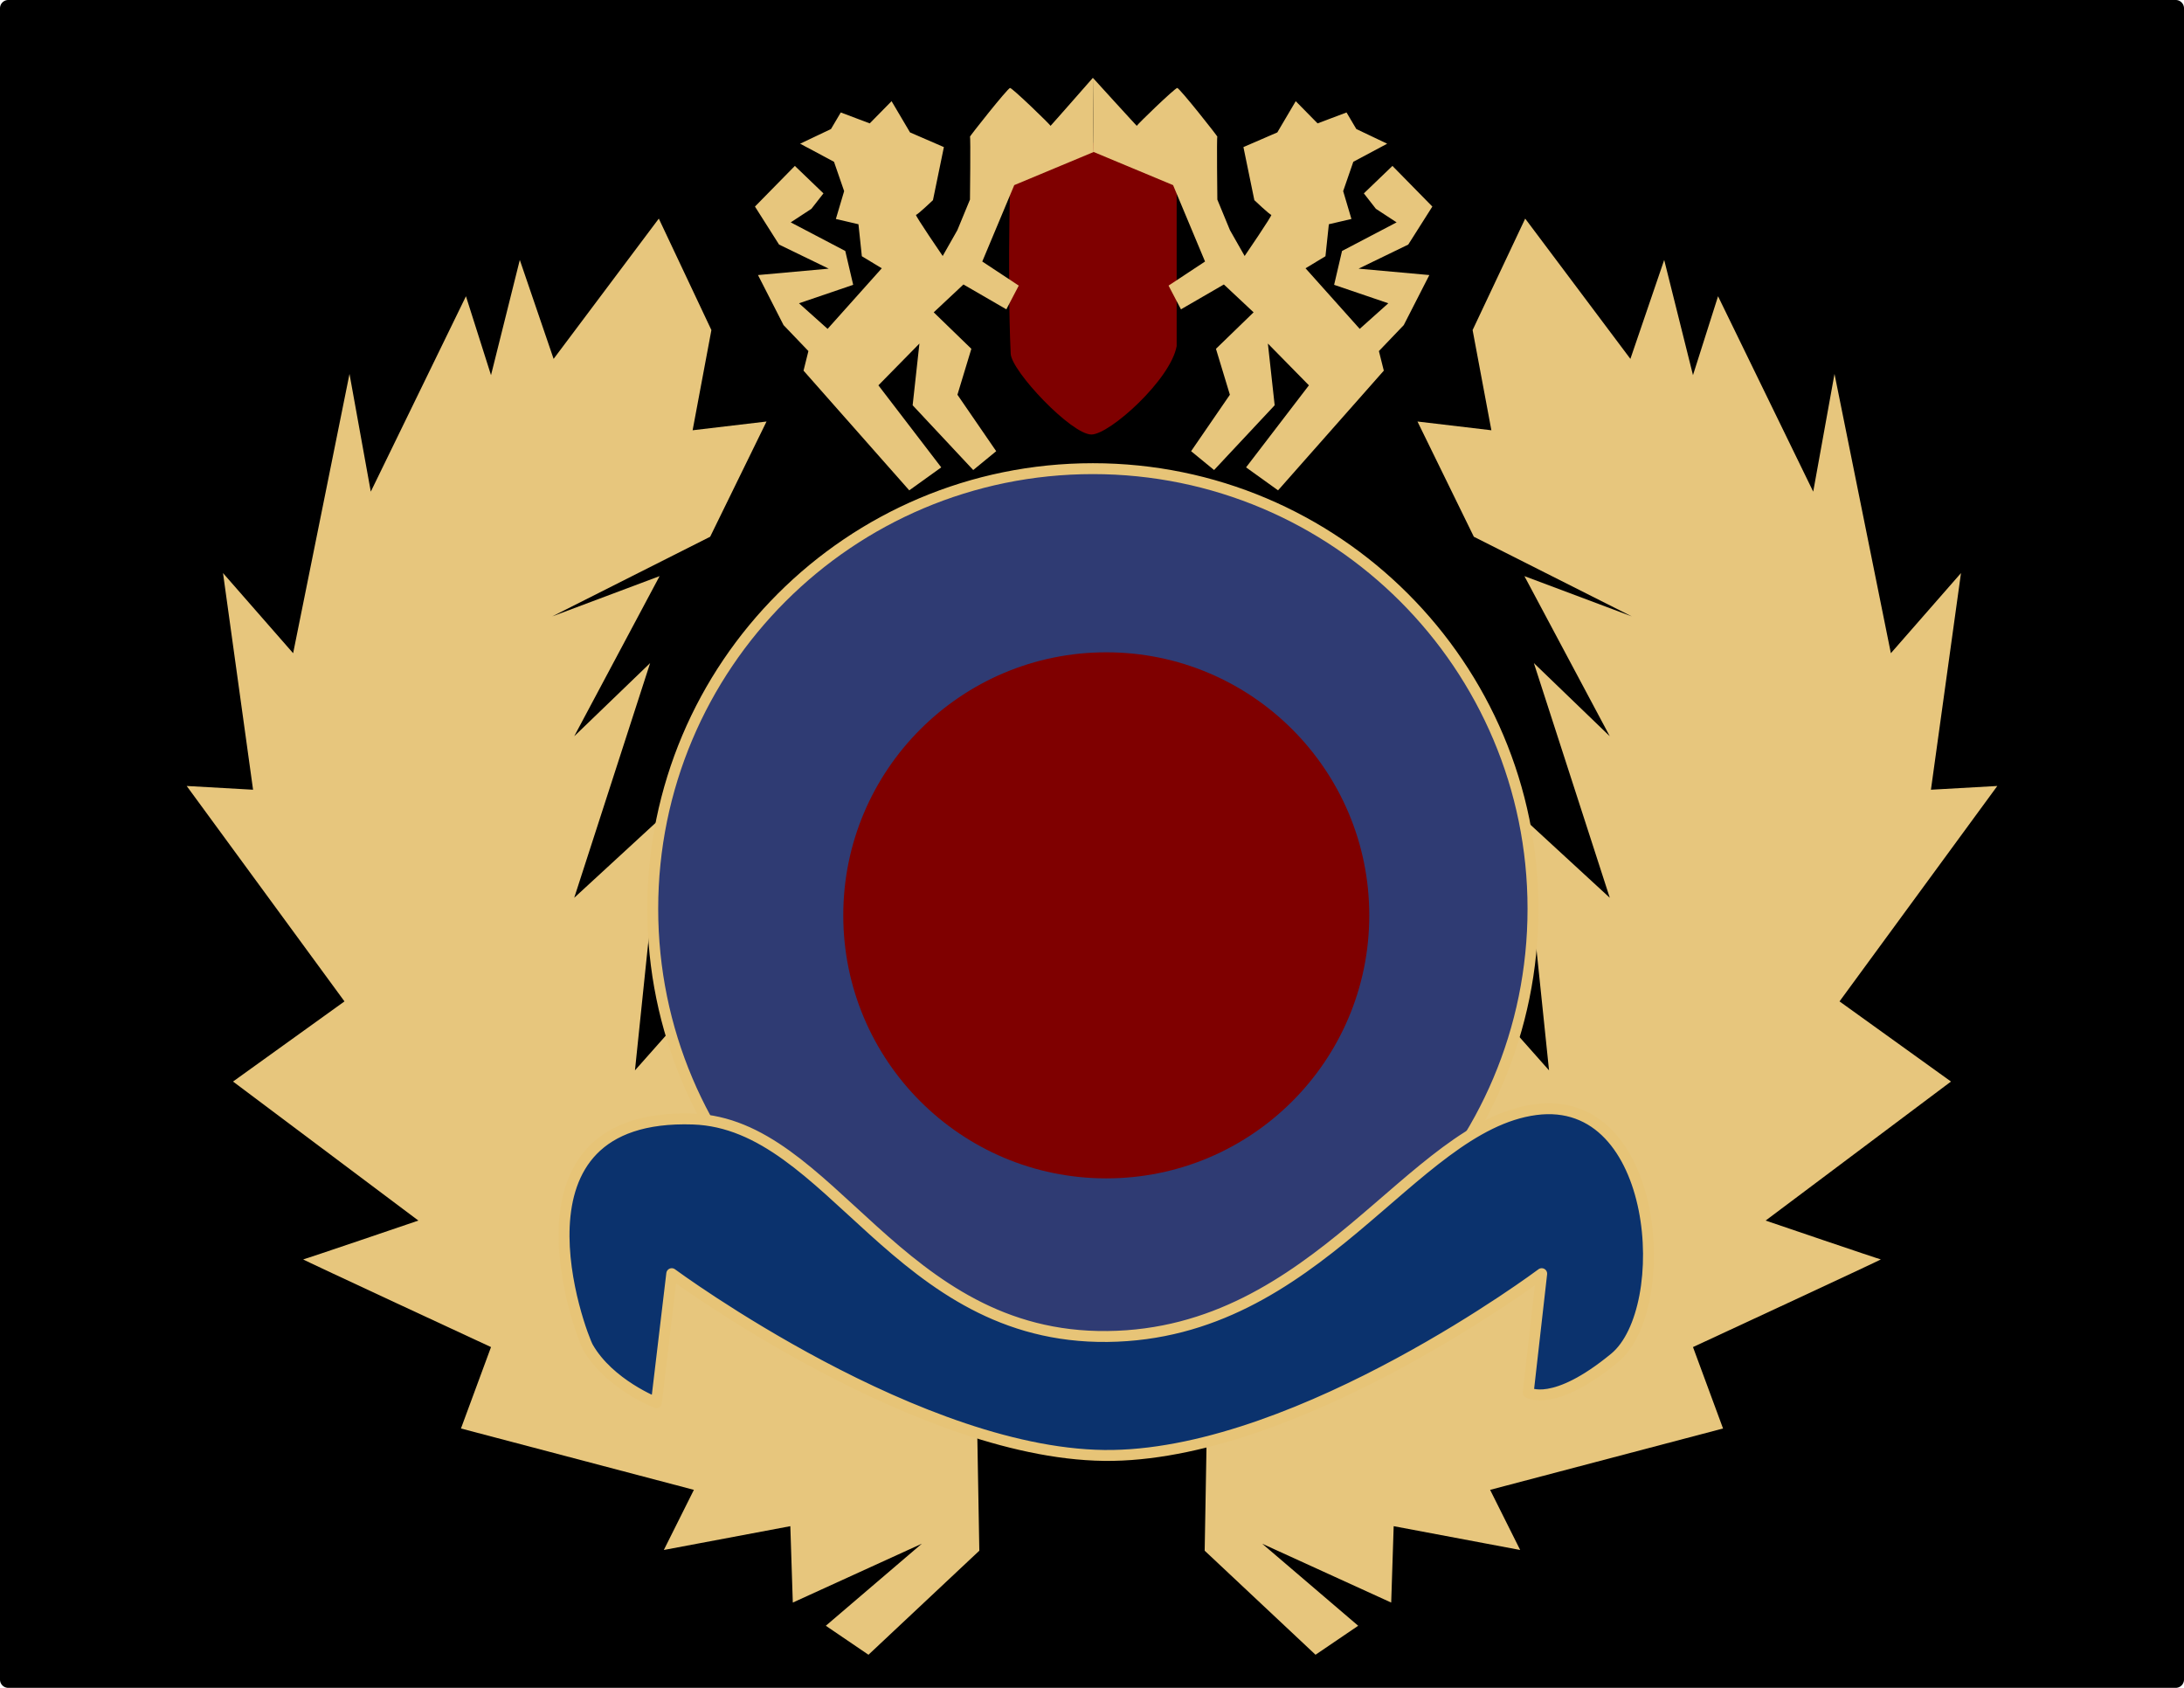
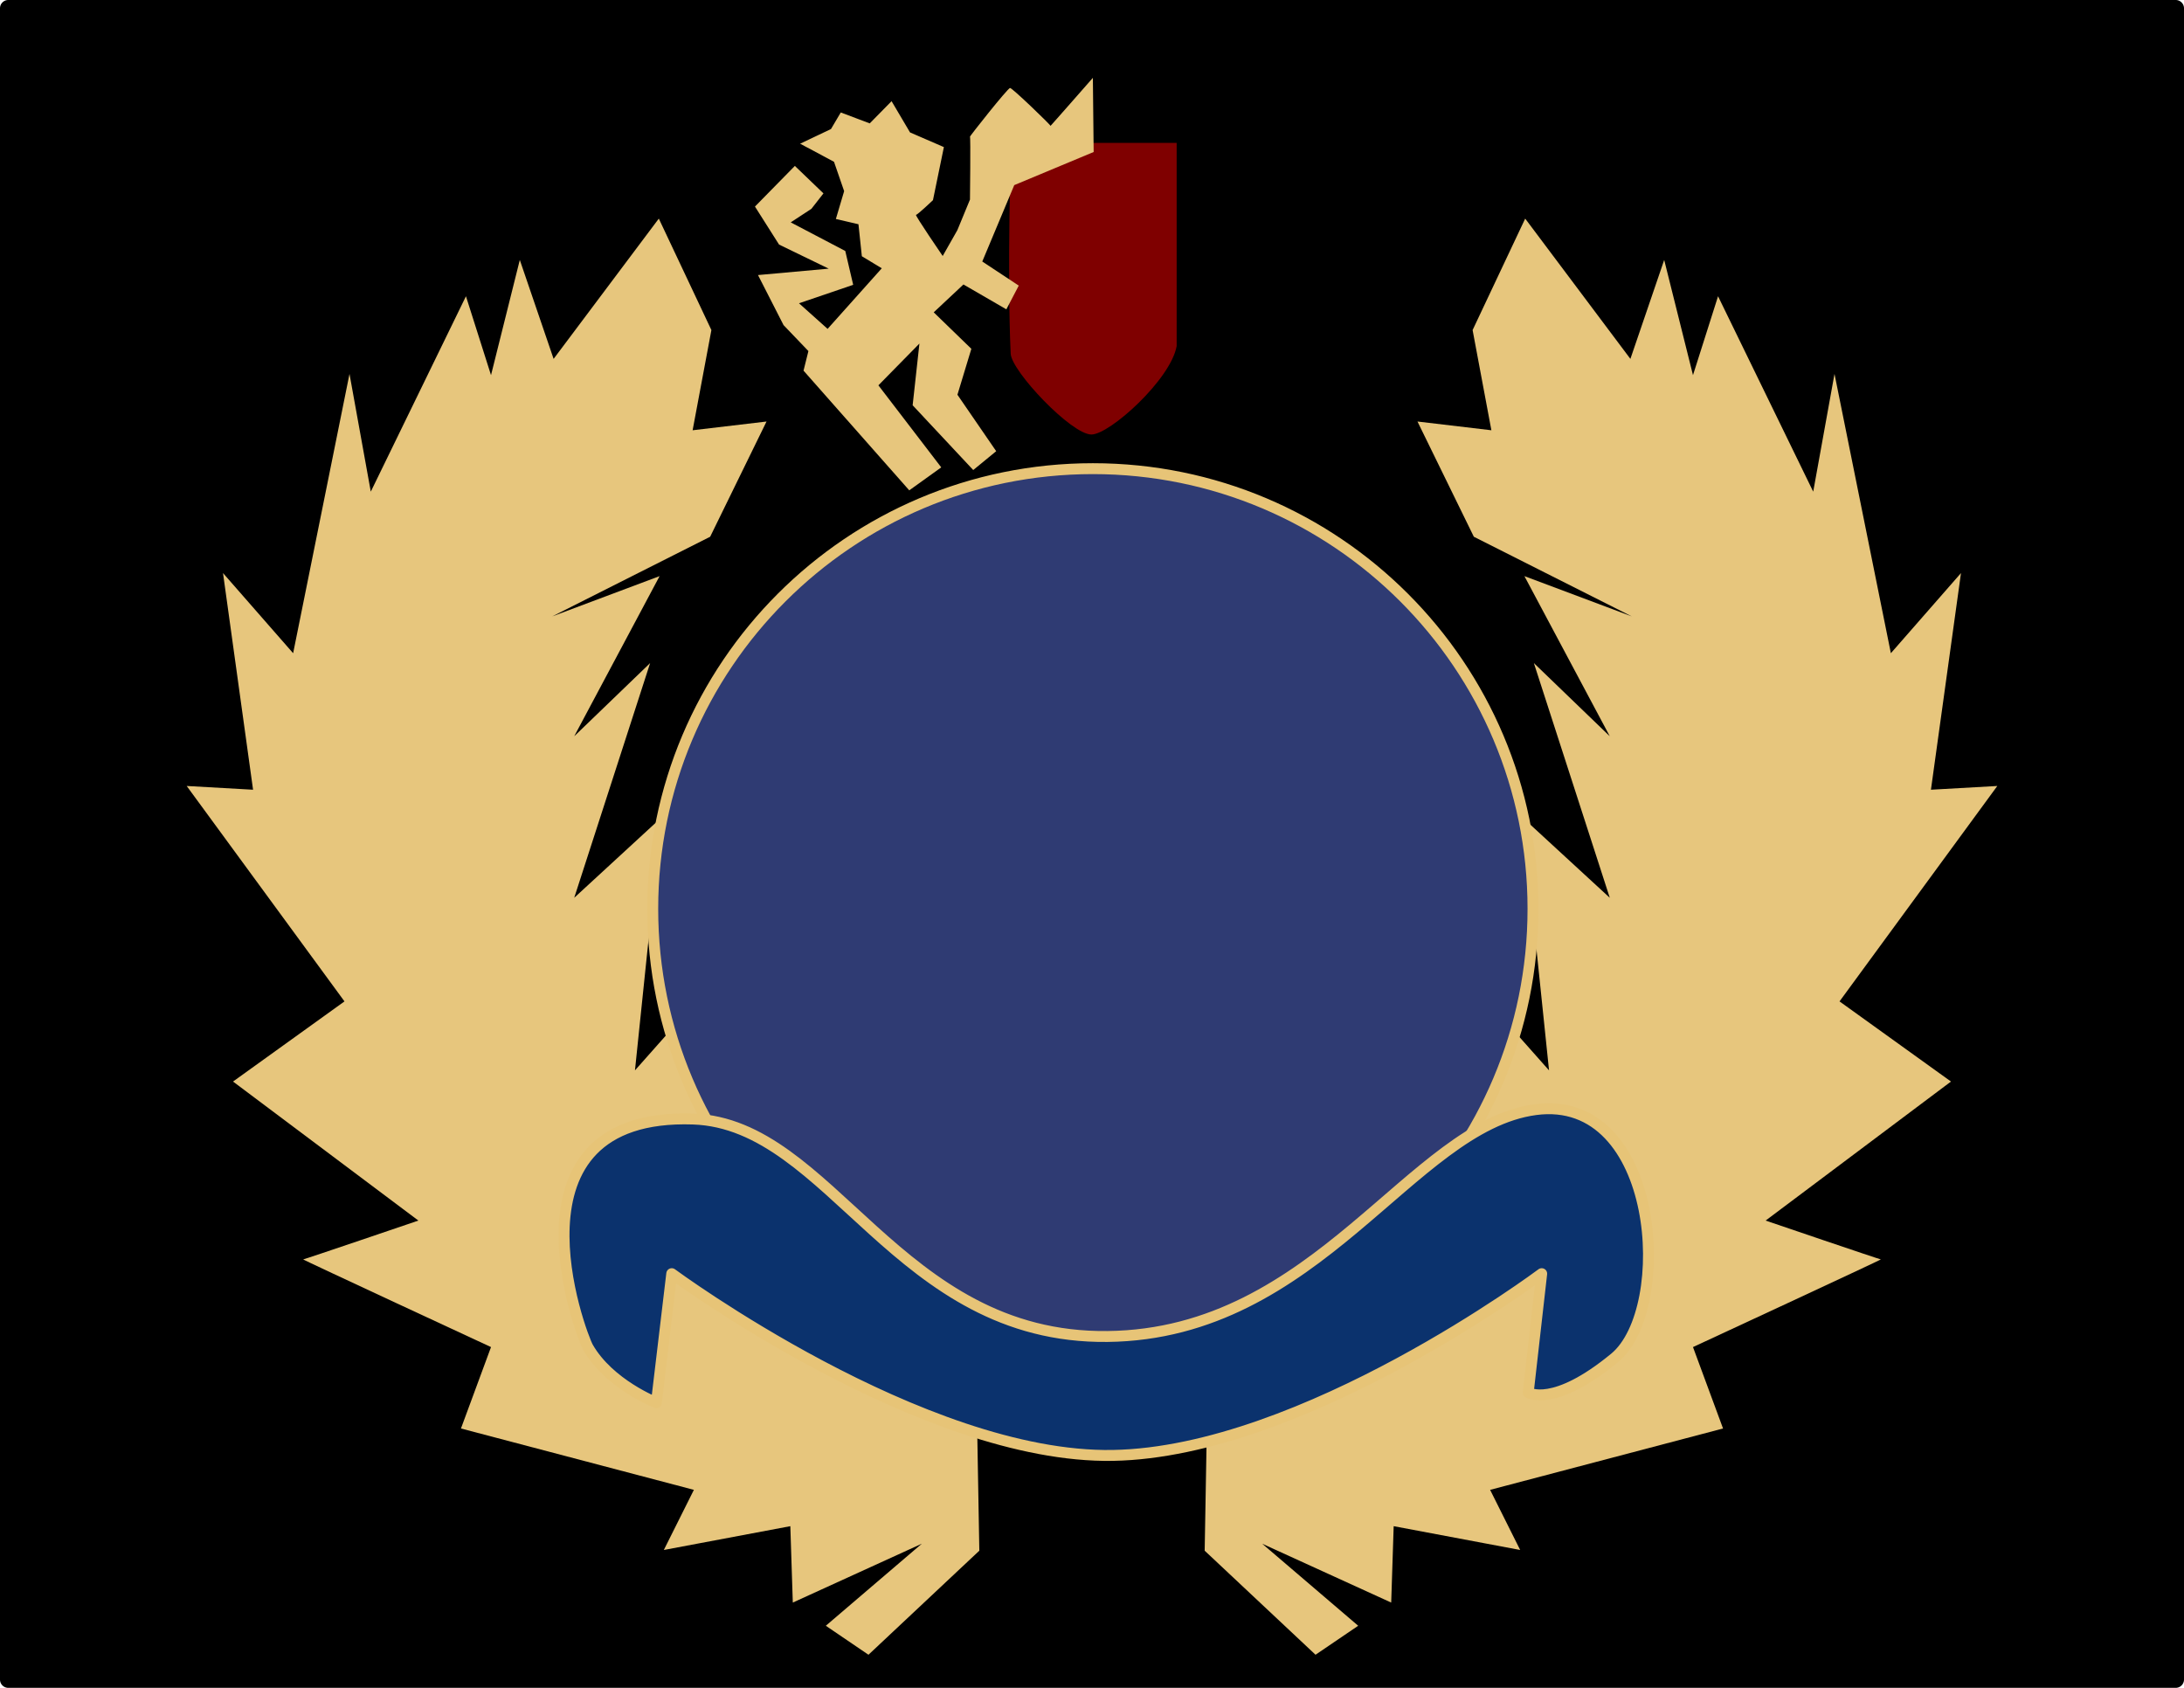
<svg xmlns="http://www.w3.org/2000/svg" xmlns:ns1="http://taptrix.com/inkpad/svg_extensions" viewBox="0 0 792 612">
  <defs>
    <path id="a" transform="rotate(57.886 410.716 350.033)" d="M285.38 367.8c1.66 14.49 19.26 54.28 59.56 74.13 51.47 25.35 105.47 8.28 111.95 6.8" />
    <path id="b" transform="translate(21.083 -1.389)" d="M252.25 446.84c1.94 5.8 77.51 76.33 145.25 76.34 80.91 0 157.47-77.51 158.42-81.31" />
  </defs>
  <path d="M3 0h786c1.66 0 3 1.343 3 3v606c0 1.66-1.34 3-3 3H3c-1.657 0-3-1.34-3-3V3a3 3 0 013-3z" ns1:layerName="Layer 13" />
  <path d="M257.53 194.62l20.44-41.78-26.8 3.17 6.81-36.33-19.07-40.415-38.15 50.865-12.26-35.878-10.44 41.778-9.09-28.61-34.51 70.85-7.72-42.69-20.44 101.27-25.429-29.06 10.9 78.56-24.069-1.36 57.218 78.11-40.416 29.06 67.216 50.41s-41.33 14.08-41.78 14.08c-.46 0 68.12 31.79 68.12 31.79l-10.9 29.52 84.47 22.25-10.9 21.8 45.87-8.63.9 27.7 46.78-21.34-34.81 29.75L314.94 600l40.2-37.73-.93-52.88-34.63-52.57-18.25 35.25-8.04-72.67L267 438.26l-9.21-81.19-27.53 31.04 9.51-91.61-31.54 29.03 27.53-85.1-27.53 26.53 30.96-58.06-38.93 14.6" fill="#e7c67d" ns1:layerName="Layer 2" />
  <path d="M534.47 194.62l-20.44-41.78 26.8 3.17-6.81-36.33 19.07-40.415 38.15 50.865 12.26-35.878 10.44 41.778 9.09-28.61 34.51 70.85 7.72-42.69 20.44 101.27 25.43-29.06-10.9 78.56 24.07-1.36-57.22 78.11 40.42 29.06-67.22 50.41s41.33 14.08 41.78 14.08c.46 0-68.12 31.79-68.12 31.79l10.9 29.52-84.47 22.25 10.9 21.8-45.87-8.63-.9 27.7-46.78-21.34 34.81 29.75L477.06 600l-40.2-37.73.93-52.88 34.63-52.57 18.25 35.25 8.04-72.67L525 438.26l9.21-81.19 27.53 31.04-9.51-91.61 31.54 29.03-27.53-85.1 27.53 26.53-30.96-58.06 38.93 14.6" fill="#e7c67d" ns1:layerName="Layer 3" />
  <g ns1:layerName="Layer 4">
    <path stroke-linejoin="round" d="M236.71 329.53c0-88.14 71.46-159.6 159.61-159.6 88.14 0 159.6 71.46 159.6 159.6 0 88.15-71.46 159.61-159.6 159.61-88.15 0-159.61-71.46-159.61-159.61z" stroke="#e7c477" stroke-linecap="round" stroke-width="3.953" fill="#2f3b73" />
-     <path d="M305.8 331.9c0-52.68 42.7-95.38 95.38-95.38 52.67 0 95.37 42.7 95.37 95.38 0 52.67-42.7 95.37-95.37 95.37-52.68 0-95.38-42.7-95.38-95.37z" fill="#7f0000" />
  </g>
  <path stroke-linejoin="round" d="M585.54 492.36c21.46-17.7 16.48-96-28.67-90.02-45.15 5.97-78.86 81.41-155.25 82.26-76.39.86-100.09-77.18-150.31-78.85-71.08-2.36-40.73 78.16-38.06 82.81 7.69 13.4 24.78 20.06 24.78 20.06l5.57-46.8s90.92 67.14 160.03 65.9c69.12-1.24 155.45-65.9 155.45-65.9l-4.89 43.12s9.14 5.73 31.35-12.58z" stroke="#e7c477" stroke-linecap="round" stroke-width="3.953" fill="#0b326d" ns1:layerName="Layer 5" />
  <path d="M426.7 51.815h-60.05s-1.51 46.87-.14 76.415c.3 6.39 22.02 29.32 29.27 29.32 6.67 0 28.82-20 30.92-32.08V51.815z" fill="#7f0000" ns1:layerName="Layer 8" />
  <g ns1:layerName="Layer 7" fill="#e7c67d">
    <path d="M396.6 55.113l-28.79 12.009-11.6 27.702 13.23 8.736-4.5 8.6-15.56-9.01-10.78 10.1 13.65 13.23-5.05 16.65 14.06 20.47-8.33 6.83-21.97-23.48 2.46-22.38-14.88 15.15 22.79 29.75-11.6 8.33-38.34-43.4 1.77-7.1-9.01-9.41-9.27-18.153 25.65-2.32-18.01-8.733-8.74-13.783 14.47-14.739 10.37 9.962-4.37 5.595-7.5 4.913 19.78 10.371 2.87 12.277-19.65 6.69 10.37 9.28 19.65-21.969-7.23-4.367-1.23-11.6-8.19-1.91 3-10.098-3.68-10.645-12.28-6.55 11.19-5.322 3.55-6.005 10.5 3.958 7.92-8.052 6.69 11.327 12.28 5.322-3.96 19.242s-5.59 5.322-6.14 5.322 9.67 14.924 9.67 14.924l5.32-9.373 4.57-11.078s.27-22.794 0-22.794 13.73-17.681 14.54-17.681c.82 0 14.79 13.467 14.66 13.74-.14.273 15.37-17.411 15.37-17.411" />
-     <path d="M396.6 55.113l28.8 12.009 11.59 27.702-13.23 8.736 4.5 8.6 15.56-9.01 10.78 10.1-13.65 13.23 5.05 16.65-14.06 20.47 8.33 6.83 21.97-23.48-2.46-22.38 14.88 15.15-22.79 29.75 11.6 8.33 38.35-43.4-1.78-7.1 9.01-9.41 9.28-18.153-25.66-2.32 18.01-8.733 8.74-13.783-14.47-14.739-10.37 9.962 4.37 5.595 7.51 4.913-19.79 10.371-2.87 12.277 19.65 6.69-10.37 9.28-19.65-21.969 7.23-4.367 1.23-11.6 8.19-1.91-3-10.098 3.68-10.645 12.28-6.55-11.19-5.322-3.55-6.005-10.5 3.958-7.92-8.052-6.68 11.327-12.29 5.322 3.96 19.242s5.6 5.322 6.14 5.322c.55 0-9.66 14.924-9.66 14.924l-5.33-9.373-4.57-11.078s-.27-22.794 0-22.794-13.72-17.681-14.54-17.681-14.79 13.467-14.65 13.74c.13.273-15.94-17.411-15.94-17.411" />
  </g>
</svg>